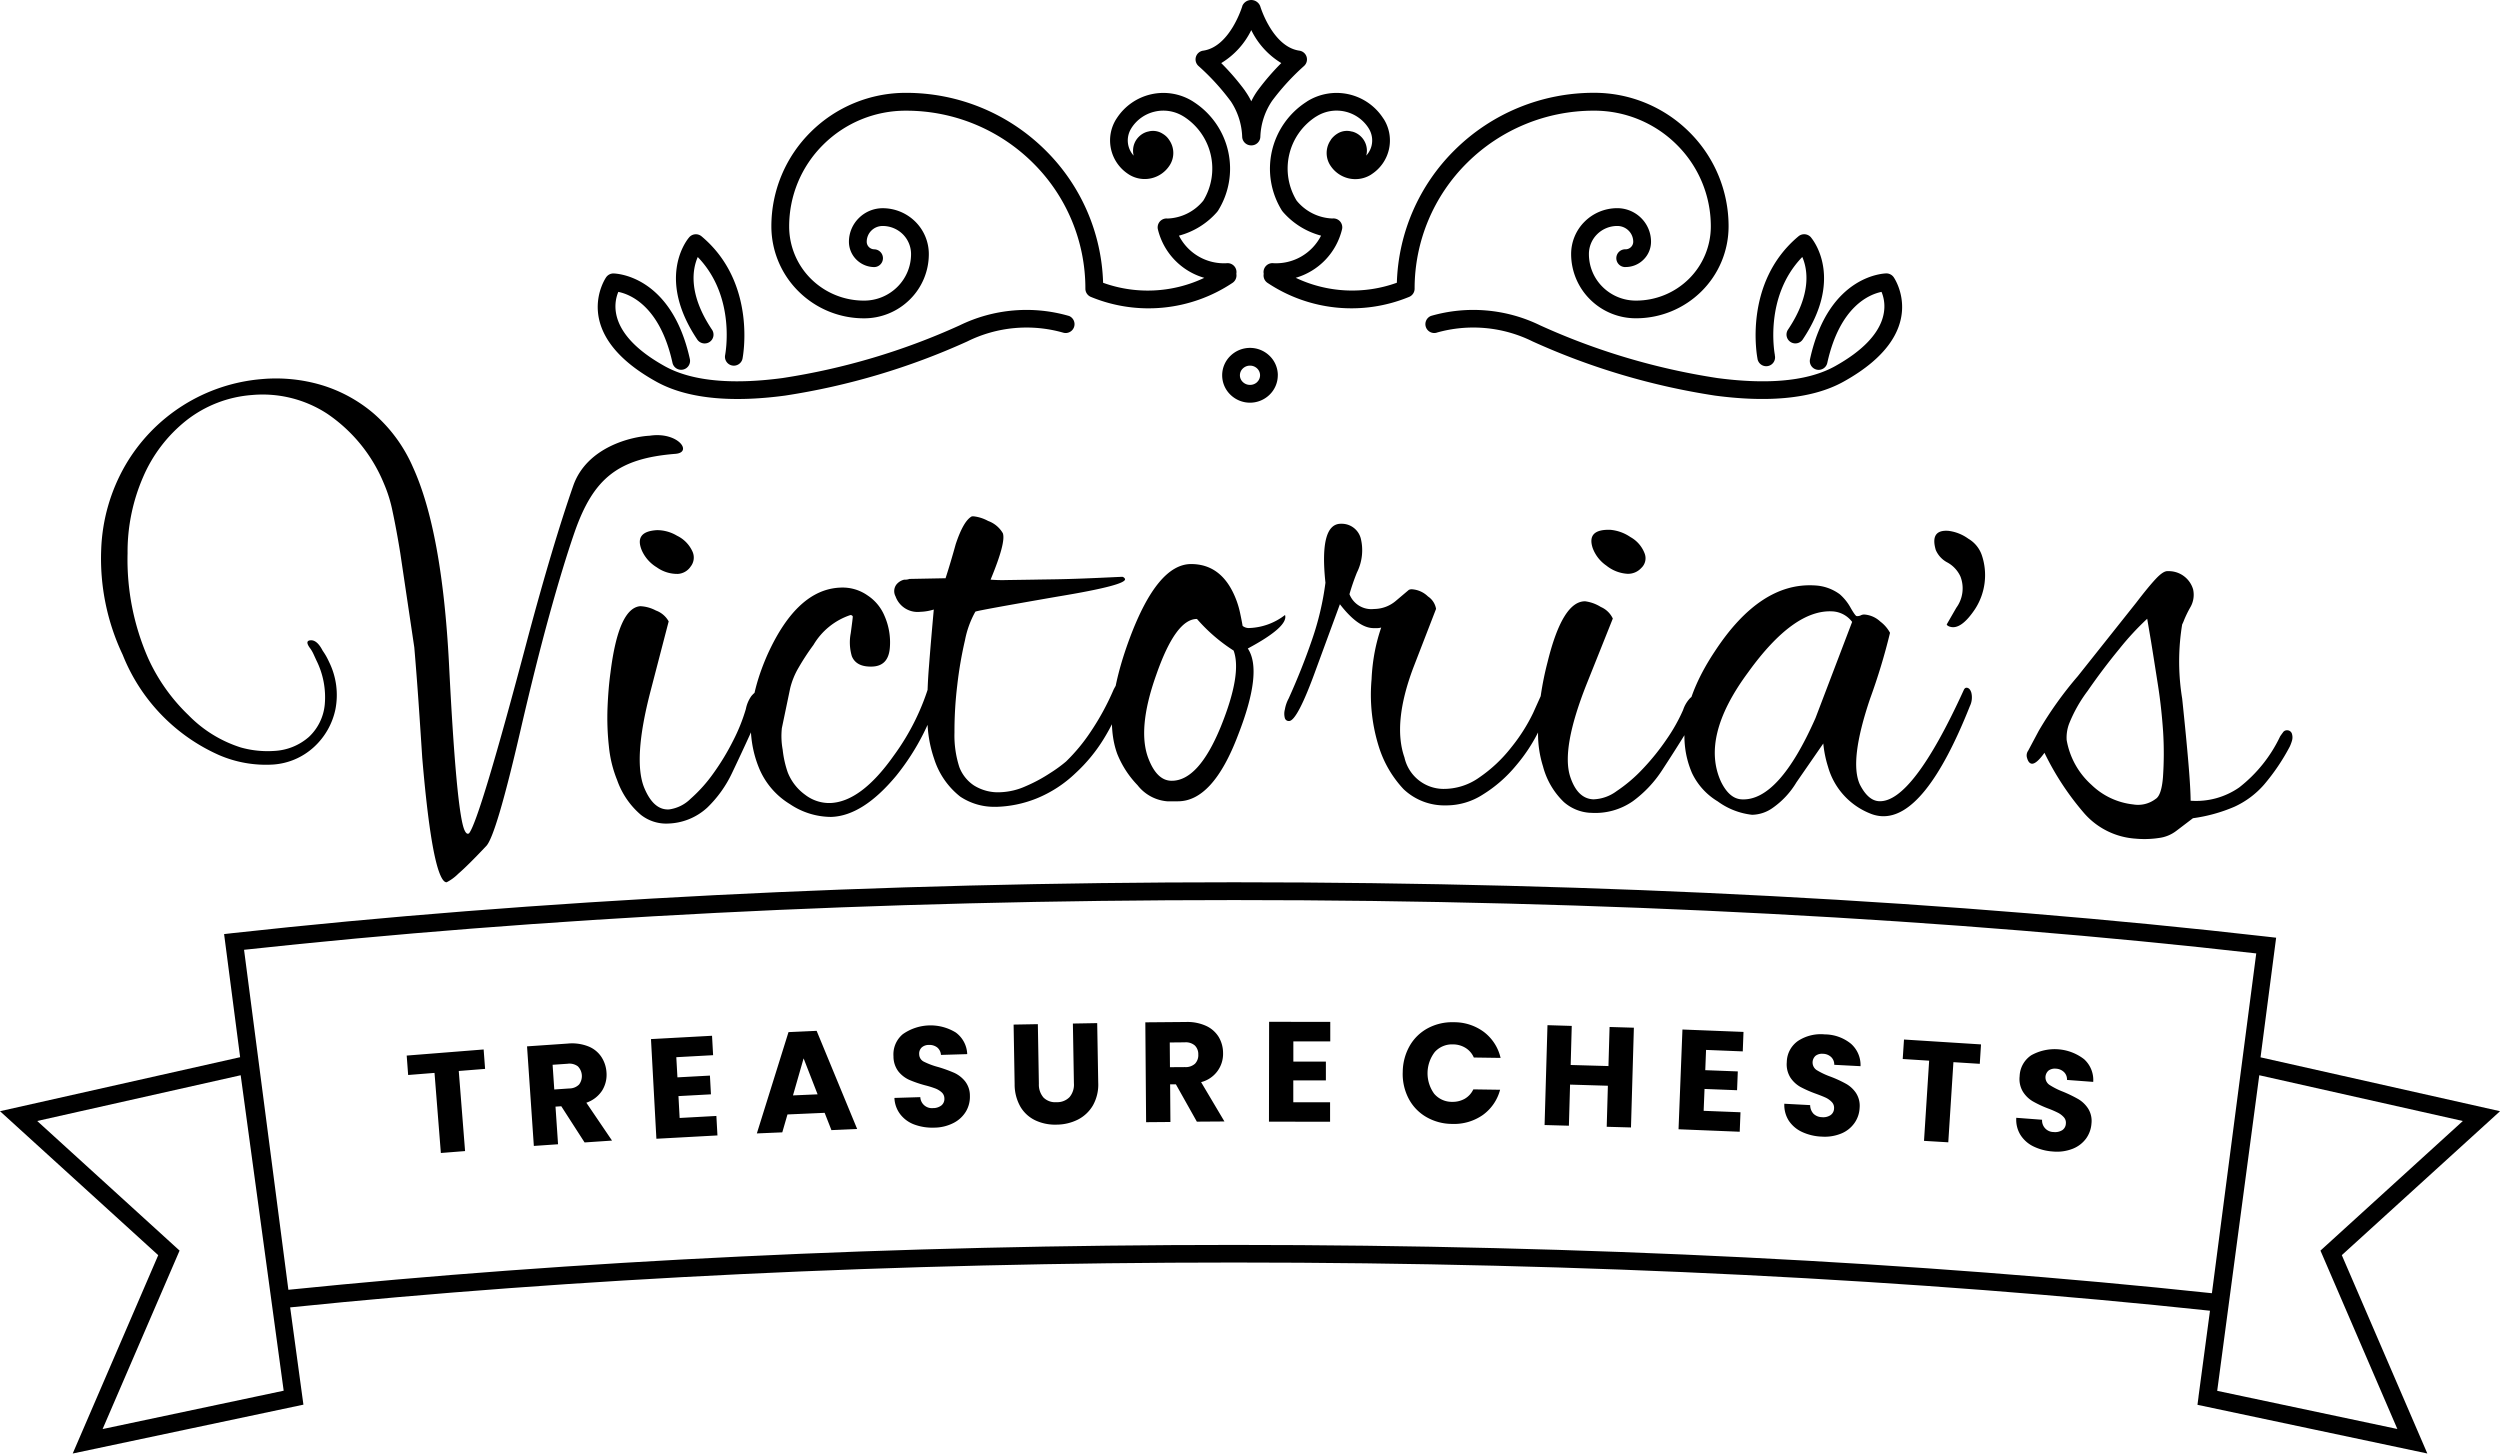
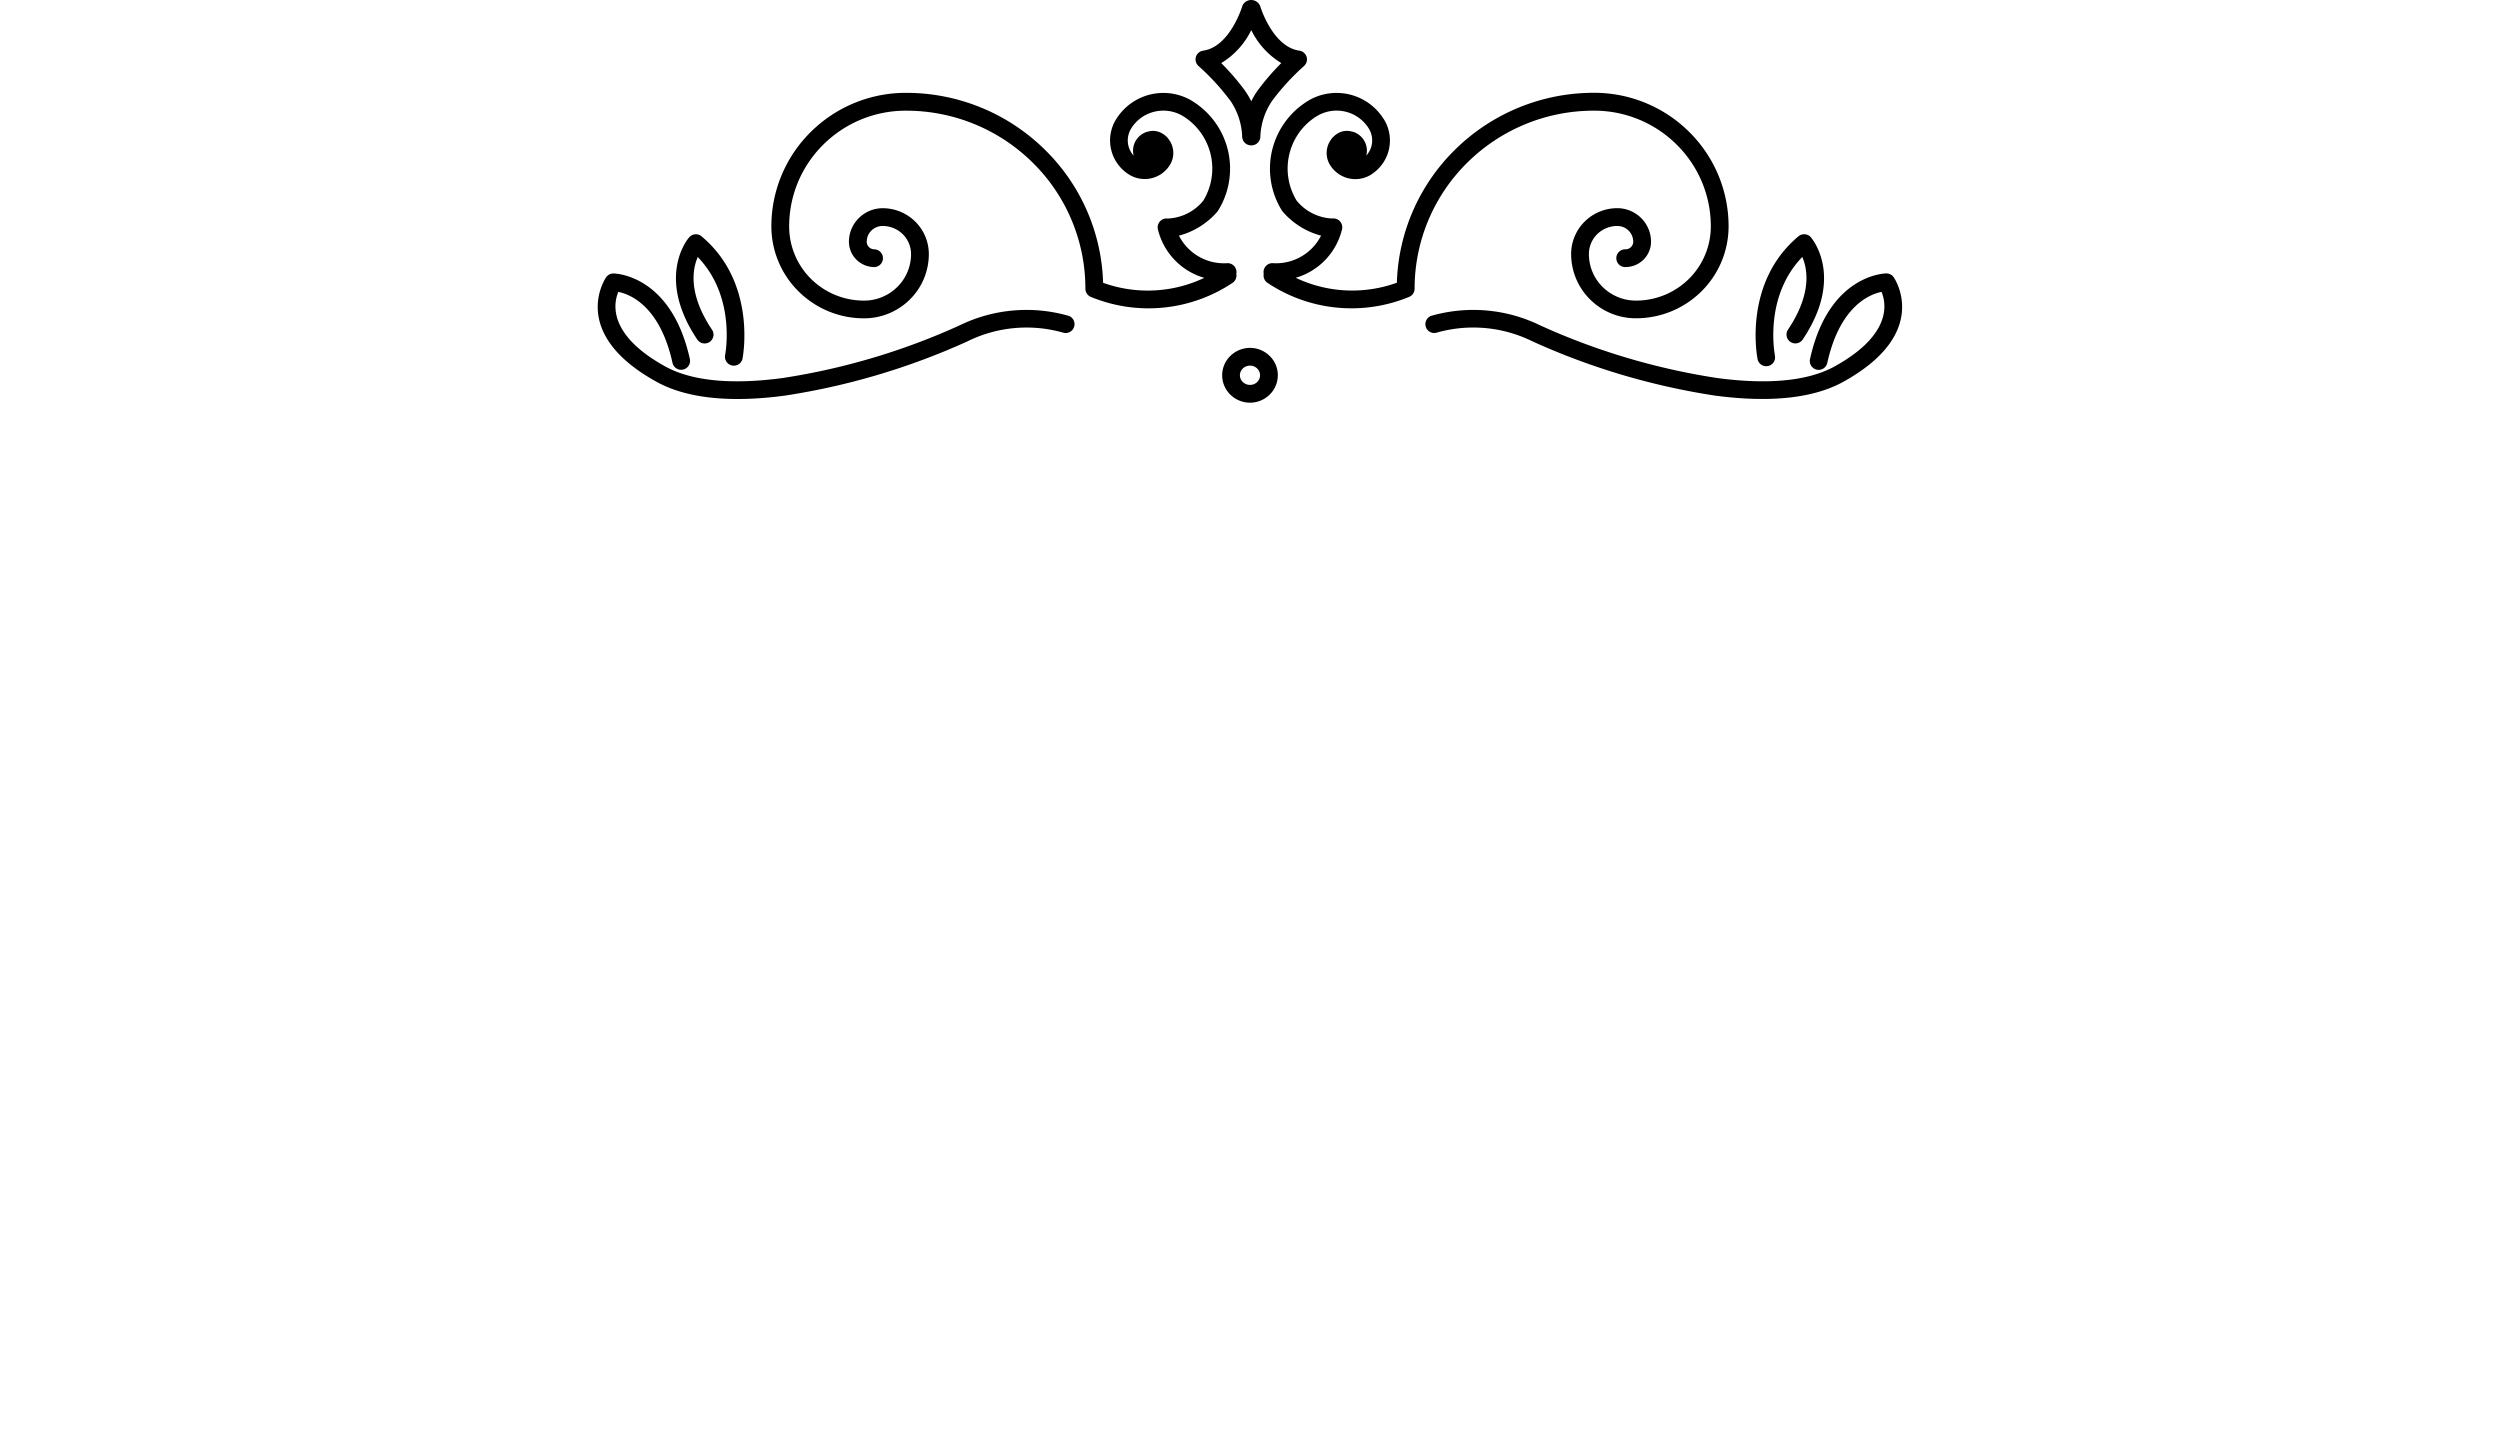
<svg xmlns="http://www.w3.org/2000/svg" viewBox="0 0 172.74 100.432" height="100.432" width="172.74" id="_105553314009568">
-   <path transform="translate(0 -119.358)" d="M19.6,215.445,16.63,193.653l-14.06,3.161,9.838,8.955L7.089,218.1l12.512-2.65Zm132.307.419.794-5.94c-10.007-1.068-20.8-1.9-32.178-2.471-11.221-.558-23.039-.859-35.254-.859-11.775,0-23.178.281-34.03.8-10.991.527-21.451,1.3-31.19,2.3l.916,6.721L5.024,219.79l5.909-13.705L0,196.138l16.592-3.732L15.484,183.9l.622-.071c10.308-1.133,21.484-2.018,33.3-2.62,11.45-.581,23.476-.889,35.866-.889,12.84,0,25.288.331,37.107.953,12.208.642,23.716,1.6,34.274,2.806l.619.071-1.078,8.266,16.549,3.722-10.933,9.946,5.909,13.705-15.883-3.364.074-.561Zm4.2-22.211L153.2,215.459l12.448,2.637-5.314-12.326,9.838-8.955-14.06-3.161ZM122.317,182.5c-11.758-.619-24.186-.95-37.046-.95-12.417,0-24.422.308-35.808.886-11.545.588-22.485,1.45-32.6,2.549l3.063,23.492c9.763-.994,20.244-1.775,31.261-2.3,10.923-.527,22.343-.8,34.088-.8,12.184,0,24.023.3,35.311.862,11.406.571,22.225,1.406,32.248,2.475l3.063-23.479C145.519,184.052,134.244,183.126,122.317,182.5Z" data-name="Trazado 6" id="Trazado_6" />
  <path transform="translate(-80.868 0.003)" d="M166.7.424a.667.667,0,0,1,1.244,0c0,.007.838,2.8,2.7,3.073a.61.61,0,0,1,.325,1.062,16.225,16.225,0,0,0-2.2,2.4,4.707,4.707,0,0,0-.815,2.468.618.618,0,0,1-.615.615h-.027a.618.618,0,0,1-.615-.615,4.726,4.726,0,0,0-.788-2.434l-.027-.034a16.027,16.027,0,0,0-2.2-2.4.61.61,0,0,1,.325-1.062c1.856-.27,2.694-3.066,2.7-3.073ZM132.177,24.758a.613.613,0,0,1-1.207-.216c0-.014.8-4.006-1.89-6.785-.362.825-.68,2.536.984,5.02a.61.61,0,0,1-.166.849.618.618,0,0,1-.852-.169c-2.728-4.074-.882-6.66-.6-7.012l.034-.041a.611.611,0,0,1,.862-.078C133.212,19.565,132.177,24.741,132.177,24.758Zm36.981,1.17a1.866,1.866,0,0,1-.568,1.342l-.017.017a1.936,1.936,0,0,1-2.688-.017,1.866,1.866,0,0,1,0-2.684,1.939,1.939,0,0,1,2.708,0,1.872,1.872,0,0,1,.568,1.342Zm-1.423.463a.645.645,0,0,0,0-.93.7.7,0,0,0-.494-.2.709.709,0,0,0-.5.2.648.648,0,0,0-.2.467.635.635,0,0,0,.2.463.7.7,0,0,0,.5.2.7.7,0,0,0,.483-.186l.014-.014ZM203.5,24.542a.611.611,0,1,1-1.2.216c0-.017-1.038-5.193,2.833-8.431A.616.616,0,0,1,206,16.4l.03.041c.281.352,2.13,2.938-.6,7.012a.612.612,0,1,1-1.018-.68c1.667-2.485,1.345-4.2.987-5.02-2.691,2.779-1.893,6.772-1.893,6.785ZM180.149,22.98a.612.612,0,0,1-.4-1.156,10.531,10.531,0,0,1,7.542.656,46.526,46.526,0,0,0,12.231,3.638c3.09.412,6.075.325,8.127-.811,3.966-2.2,3.553-4.358,3.225-5.142-.818.166-2.877.977-3.746,4.9a.611.611,0,1,1-1.193-.264c1.3-5.913,5.271-5.913,5.281-5.913a.618.618,0,0,1,.5.267c.007.01,2.674,3.813-3.475,7.218-2.319,1.285-5.565,1.4-8.884.957a48,48,0,0,1-12.593-3.742,9.228,9.228,0,0,0-6.619-.609Zm13.039-4.53a.614.614,0,1,1,0-1.227.529.529,0,0,0,.375-.156.513.513,0,0,0,.155-.368,1.083,1.083,0,0,0-.321-.767,1.1,1.1,0,0,0-.781-.321,1.973,1.973,0,0,0-1.389.568,1.92,1.92,0,0,0-.571,1.373,3.184,3.184,0,0,0,.947,2.272,3.259,3.259,0,0,0,2.3.943,5.192,5.192,0,0,0,3.661-1.5,5.107,5.107,0,0,0,1.515-3.627,7.925,7.925,0,0,0-2.363-5.653,8.071,8.071,0,0,0-5.7-2.343,12.416,12.416,0,0,0-8.773,3.6,12.218,12.218,0,0,0-3.631,8.7.613.613,0,0,1-.406.578,10.445,10.445,0,0,1-9.743-.97.615.615,0,0,1-.277-.636.5.5,0,0,1-.013-.122.618.618,0,0,1,.615-.615,3.486,3.486,0,0,0,3.36-1.9,5.28,5.28,0,0,1-2.63-1.636l-.071-.091a5.485,5.485,0,0,1,1.684-7.512L171.187,7a3.838,3.838,0,0,1,5.254,1.17l.044.061a2.781,2.781,0,0,1-.838,3.8l-.047.034a2.047,2.047,0,0,1-1.545.257,2.069,2.069,0,0,1-1.261-.886l-.02-.03a1.575,1.575,0,0,1-.2-1.187,1.531,1.531,0,0,1,.254-.561V9.643l.007-.007.007-.007A1.28,1.28,0,0,1,173,9.447a1.55,1.55,0,0,1,.213-.176h0l0,0,.027-.017.037-.024a1.236,1.236,0,0,1,.943-.156l.074.017.01,0,.007,0a1.352,1.352,0,0,1,.605.352,1.366,1.366,0,0,1,.4.96,1.306,1.306,0,0,1-.047.345,1.543,1.543,0,0,0,.372-.7,1.56,1.56,0,0,0-.186-1.156l-.041-.068a2.623,2.623,0,0,0-3.56-.8l-.071.041a4.262,4.262,0,0,0-1.322,5.795,3.346,3.346,0,0,0,2.468,1.234.61.61,0,0,1,.68.538.581.581,0,0,1-.017.23,4.614,4.614,0,0,1-3.195,3.33,9.088,9.088,0,0,0,6.988.341,13.457,13.457,0,0,1,3.989-9.162,13.646,13.646,0,0,1,9.638-3.962,9.3,9.3,0,0,1,6.569,2.7,9.158,9.158,0,0,1,2.725,6.521,6.32,6.32,0,0,1-1.876,4.5,6.414,6.414,0,0,1-4.527,1.859,4.481,4.481,0,0,1-3.164-1.3,4.42,4.42,0,0,1-1.312-3.141,3.15,3.15,0,0,1,.936-2.241,3.2,3.2,0,0,1,2.255-.926,2.343,2.343,0,0,1,1.646.68,2.3,2.3,0,0,1,.683,1.636,1.731,1.731,0,0,1-.517,1.237,1.75,1.75,0,0,1-1.241.514Zm-38.466,3.374a.612.612,0,0,1-.4,1.156,9.225,9.225,0,0,0-6.619.609,48.01,48.01,0,0,1-12.59,3.742c-3.323.446-6.569.328-8.888-.957-6.149-3.4-3.482-7.208-3.475-7.218a.61.61,0,0,1,.5-.264c.014,0,3.979,0,5.284,5.909a.613.613,0,0,1-1.2.264c-.865-3.925-2.928-4.736-3.742-4.9-.331.784-.74,2.945,3.222,5.142,2.052,1.136,5.037,1.224,8.127.811a46.526,46.526,0,0,0,12.231-3.638,10.531,10.531,0,0,1,7.542-.656Zm-13.435-4.6a.614.614,0,0,1,0,1.227,1.764,1.764,0,0,1-1.244-.514,1.746,1.746,0,0,1-.517-1.237,2.3,2.3,0,0,1,.686-1.636,2.331,2.331,0,0,1,1.646-.68,3.2,3.2,0,0,1,2.252.926,3.15,3.15,0,0,1,.936,2.241,4.406,4.406,0,0,1-1.312,3.141,4.481,4.481,0,0,1-3.164,1.3,6.406,6.406,0,0,1-4.523-1.859,6.323,6.323,0,0,1-1.88-4.5,9.158,9.158,0,0,1,2.725-6.521,9.31,9.31,0,0,1,6.572-2.7,13.644,13.644,0,0,1,9.635,3.962,13.427,13.427,0,0,1,3.989,9.162,9.1,9.1,0,0,0,6.991-.341,4.614,4.614,0,0,1-3.2-3.33.581.581,0,0,1-.017-.23.612.612,0,0,1,.68-.538,3.339,3.339,0,0,0,2.468-1.234,4.262,4.262,0,0,0-1.322-5.795l-.068-.041a2.629,2.629,0,0,0-1.961-.318,2.6,2.6,0,0,0-1.6,1.116l-.041.068a1.56,1.56,0,0,0,.183,1.859,1.3,1.3,0,0,1-.044-.345,1.351,1.351,0,0,1,.4-.96,1.334,1.334,0,0,1,.605-.352l.007,0,.081-.02a1.232,1.232,0,0,1,.943.156l.027.017a1.357,1.357,0,0,1,.257.2,1.331,1.331,0,0,1,.183.23h0l.01.014h0A1.565,1.565,0,0,1,161.7,11.4l-.02.03a2.047,2.047,0,0,1-2.8.629l-.051-.034a2.776,2.776,0,0,1-.835-3.8l.041-.061A3.84,3.84,0,0,1,163.286,7l.061.041a5.485,5.485,0,0,1,1.684,7.512l-.068.091a5.3,5.3,0,0,1-2.634,1.636,3.486,3.486,0,0,0,3.36,1.9.615.615,0,0,1,.615.615.744.744,0,0,1-.01.122.617.617,0,0,1-.281.636,10.445,10.445,0,0,1-9.743.97.613.613,0,0,1-.406-.578,12.2,12.2,0,0,0-3.631-8.7,12.414,12.414,0,0,0-8.77-3.6,8.073,8.073,0,0,0-5.707,2.343,7.936,7.936,0,0,0-2.36,5.653,5.1,5.1,0,0,0,1.511,3.627,5.192,5.192,0,0,0,3.661,1.5,3.253,3.253,0,0,0,2.3-.943,3.187,3.187,0,0,0,.95-2.272,1.934,1.934,0,0,0-.571-1.373,1.979,1.979,0,0,0-1.389-.568,1.1,1.1,0,0,0-.784.321,1.08,1.08,0,0,0-.318.767.51.51,0,0,0,.152.368.531.531,0,0,0,.379.156ZM167.326,2.077a5.447,5.447,0,0,1-2.076,2.279,16.567,16.567,0,0,1,1.626,1.883l.027.044a5.2,5.2,0,0,1,.423.713,4.9,4.9,0,0,1,.45-.757A16.921,16.921,0,0,1,169.4,4.355,5.446,5.446,0,0,1,167.326,2.077Z" data-name="Trazado 7" id="Trazado_7" />
  <path fill="none" transform="translate(-166.548 -48.267)" d="M254.223,74.2a1.307,1.307,0,1,1-1.3-1.278A1.292,1.292,0,0,1,254.223,74.2Z" data-name="Trazado 8" id="Trazado_8" />
-   <path transform="translate(-55.02 -138.236)" d="M88.438,210.75l.1,1.342-1.819.145.436,5.534-1.673.132-.439-5.534-1.822.145-.1-1.342Zm6.974,6.423-1.609-2.5-.4.027.176,2.6-1.673.115-.47-6.88,2.813-.193a3.076,3.076,0,0,1,1.406.189,1.933,1.933,0,0,1,.909.72,2.195,2.195,0,0,1,.362,1.082,2.067,2.067,0,0,1-.3,1.254,2.1,2.1,0,0,1-1.092.842l1.775,2.617-1.89.128Zm-2.093-3.658,1.038-.071a.943.943,0,0,0,.676-.274.965.965,0,0,0-.085-1.254.964.964,0,0,0-.707-.179l-1.038.071.115,1.707Zm8.431-2.231.078,1.393,2.245-.122.071,1.295-2.245.122.081,1.511,2.539-.139.074,1.346-4.219.23L100,210.033l4.219-.23.074,1.342ZM112,215.128l-2.569.112-.358,1.237-1.758.074,2.187-7,1.944-.088,2.8,6.782-1.778.078Zm-.487-1.278-.967-2.485-.734,2.559Zm8.066,2.3a3.564,3.564,0,0,1-1.362-.206,2.165,2.165,0,0,1-.98-.7,1.983,1.983,0,0,1-.416-1.146l1.788-.054a.8.8,0,0,0,.879.757.93.93,0,0,0,.585-.189.578.578,0,0,0,.2-.483.57.57,0,0,0-.186-.416,1.4,1.4,0,0,0-.429-.264,6.388,6.388,0,0,0-.72-.223,8.03,8.03,0,0,1-1.1-.379,2.033,2.033,0,0,1-.747-.585,1.717,1.717,0,0,1-.335-1.041,1.812,1.812,0,0,1,.649-1.531,3.331,3.331,0,0,1,3.655-.112,1.938,1.938,0,0,1,.791,1.494l-1.815.054a.726.726,0,0,0-.26-.517.883.883,0,0,0-.588-.172.714.714,0,0,0-.483.176.583.583,0,0,0-.172.473.576.576,0,0,0,.328.51,5.133,5.133,0,0,0,1,.372,9.6,9.6,0,0,1,1.1.4,2.085,2.085,0,0,1,.74.578,1.609,1.609,0,0,1,.335,1,2,2,0,0,1-.267,1.078,2.113,2.113,0,0,1-.845.794A2.971,2.971,0,0,1,119.577,216.152ZM126.731,209l.071,4.124a1.368,1.368,0,0,0,.321.95,1.149,1.149,0,0,0,.9.318,1.179,1.179,0,0,0,.9-.352,1.334,1.334,0,0,0,.3-.957l-.071-4.124,1.68-.03.071,4.114a2.931,2.931,0,0,1-.365,1.569,2.536,2.536,0,0,1-1.041.984,3.32,3.32,0,0,1-1.471.348,3.215,3.215,0,0,1-1.464-.294,2.379,2.379,0,0,1-1.035-.943,3.108,3.108,0,0,1-.4-1.562l-.071-4.114,1.68-.03Zm10.994,6.751-1.454-2.59-.4,0,.02,2.6-1.68.014-.054-6.9,2.82-.024a3.117,3.117,0,0,1,1.389.274,1.99,1.99,0,0,1,.869.774,2.184,2.184,0,0,1,.294,1.1,2.011,2.011,0,0,1-1.518,2.008l1.613,2.718-1.9.013Zm-1.866-3.776,1.041-.007a.953.953,0,0,0,.69-.233.85.85,0,0,0,.227-.639.836.836,0,0,0-.237-.619.949.949,0,0,0-.693-.22l-1.041.01Zm8.526-1.785v1.4l2.248,0v1.295l-2.252,0v1.515l2.542,0,0,1.345-4.223-.007.01-6.9,4.226.007,0,1.346-2.546,0Zm7.559,2.143a3.715,3.715,0,0,1,.47-1.815,3.159,3.159,0,0,1,1.254-1.231,3.561,3.561,0,0,1,1.8-.419,3.431,3.431,0,0,1,2.093.68,3.127,3.127,0,0,1,1.143,1.785l-1.849-.027a1.465,1.465,0,0,0-.575-.666,1.64,1.64,0,0,0-.855-.24,1.6,1.6,0,0,0-1.264.521,2.409,2.409,0,0,0-.044,2.89,1.6,1.6,0,0,0,1.247.558,1.687,1.687,0,0,0,.865-.213,1.475,1.475,0,0,0,.592-.649l1.849.027a3.12,3.12,0,0,1-1.2,1.748,3.465,3.465,0,0,1-2.113.612,3.569,3.569,0,0,1-1.785-.477,3.157,3.157,0,0,1-1.214-1.261,3.669,3.669,0,0,1-.416-1.822Zm15.97-3.087-.2,6.893-1.677-.047.081-2.836-2.613-.078-.081,2.84-1.68-.047.2-6.9,1.677.051-.074,2.7,2.61.074.078-2.7Zm4.987,1.535-.054,1.4,2.248.085-.051,1.3-2.248-.088-.061,1.511,2.546.1-.054,1.346L171,216.264l.27-6.893,4.219.166-.051,1.346Zm7.985,5.991a3.546,3.546,0,0,1-1.342-.318,2.225,2.225,0,0,1-.92-.774,2.013,2.013,0,0,1-.314-1.18l1.785.095a.878.878,0,0,0,.233.6.865.865,0,0,0,.578.233.909.909,0,0,0,.6-.142.575.575,0,0,0,.24-.463.568.568,0,0,0-.149-.433,1.434,1.434,0,0,0-.406-.3c-.166-.078-.4-.172-.7-.281a8.032,8.032,0,0,1-1.068-.47,2.033,2.033,0,0,1-.693-.646,1.718,1.718,0,0,1-.25-1.068,1.817,1.817,0,0,1,.778-1.467,2.865,2.865,0,0,1,1.846-.45,2.9,2.9,0,0,1,1.805.642,1.962,1.962,0,0,1,.666,1.555l-1.815-.095a.715.715,0,0,0-.22-.541.846.846,0,0,0-.568-.22.731.731,0,0,0-.5.135.626.626,0,0,0,.078.994,5.209,5.209,0,0,0,.96.453,8.346,8.346,0,0,1,1.062.49,2.021,2.021,0,0,1,.69.636,1.626,1.626,0,0,1,.25,1.028,1.963,1.963,0,0,1-.358,1.051,2.064,2.064,0,0,1-.906.72A2.986,2.986,0,0,1,180.886,216.771ZM191.9,210.4l-.085,1.342-1.822-.115-.355,5.538-1.677-.1.355-5.541-1.826-.115.088-1.346Zm4.963,7.4a3.629,3.629,0,0,1-1.335-.348,2.192,2.192,0,0,1-.9-.794,2,2,0,0,1-.291-1.187l1.782.135a.8.8,0,0,0,.794.849.945.945,0,0,0,.6-.128.573.573,0,0,0,.25-.46.561.561,0,0,0-.139-.433,1.38,1.38,0,0,0-.4-.308,6.629,6.629,0,0,0-.693-.3,7.529,7.529,0,0,1-1.055-.494,2.017,2.017,0,0,1-.68-.663,1.7,1.7,0,0,1-.227-1.068,1.808,1.808,0,0,1,.808-1.454,3.326,3.326,0,0,1,3.644.274,1.936,1.936,0,0,1,.632,1.569l-1.812-.135a.7.7,0,0,0-.206-.541.856.856,0,0,0-.561-.237.737.737,0,0,0-.5.125.625.625,0,0,0,.054.994,5.156,5.156,0,0,0,.95.477,9.308,9.308,0,0,1,1.048.51,2.073,2.073,0,0,1,.676.652,1.607,1.607,0,0,1,.23,1.031,2.011,2.011,0,0,1-.379,1.048,2.1,2.1,0,0,1-.926.7,2.97,2.97,0,0,1-1.362.186Z" data-name="Trazado 9" id="Trazado_9" />
-   <path transform="translate(-13.665 -51.206)" d="M44.531,112.165c-.139.014-.281-.139-.423-.453q-.71-1.562-1.268-8.147-.122-1.907-.254-3.813t-.294-3.81l-.974-6.548q-.269-1.648-.524-2.83a9.565,9.565,0,0,0-.6-1.941,10.752,10.752,0,0,0-3.932-4.838A8.167,8.167,0,0,0,31.075,78.5a8.347,8.347,0,0,0-4.527,1.751,10.043,10.043,0,0,0-3,3.928,12.941,12.941,0,0,0-1.068,5.257,16.958,16.958,0,0,0,1.42,7.248,12.72,12.72,0,0,0,2.786,3.935,8.739,8.739,0,0,0,3.621,2.235,6.837,6.837,0,0,0,2.323.237,3.92,3.92,0,0,0,2.383-.97,3.517,3.517,0,0,0,1.092-2.238,5.691,5.691,0,0,0-.578-3.046c-.057-.125-.118-.257-.183-.4a2.529,2.529,0,0,0-.223-.4c-.284-.368-.287-.565-.007-.588.3-.03.585.21.842.71.085.125.166.247.237.372s.142.267.216.426a5.155,5.155,0,0,1,.433,3.256,4.885,4.885,0,0,1-1.488,2.613,4.623,4.623,0,0,1-2.82,1.207,8.17,8.17,0,0,1-3.729-.652,12.714,12.714,0,0,1-6.663-6.934,15.531,15.531,0,0,1-1.484-7.292,12.519,12.519,0,0,1,1.667-5.8A12.048,12.048,0,0,1,31.752,77.4a11.058,11.058,0,0,1,4.091.4A10,10,0,0,1,39.5,79.791a10.422,10.422,0,0,1,2.708,3.719q2,4.4,2.478,13.5.517,10.33,1.075,11.559c.1.22.2.291.314.216q.725-.9,4.067-13.536Q51.87,88.8,53.273,84.771c.94-2.688,4.053-3.4,5.281-3.458,1.951-.3,3.005,1.153,1.785,1.251-3.952.314-5.666,1.667-6.974,5.419q-.806,2.333-1.751,5.761t-2,7.992q-1.673,7.231-2.353,7.928c-.842.893-1.484,1.531-1.934,1.917A3.2,3.2,0,0,1,44.531,112.165ZM60.518,90.86a2.423,2.423,0,0,1-1.471-.453,2.6,2.6,0,0,1-1.028-1.153q-.563-1.329,1.048-1.417a2.686,2.686,0,0,1,1.376.385A2.225,2.225,0,0,1,61.505,89.3a1,1,0,0,1-.118,1.051A1.146,1.146,0,0,1,60.518,90.86Zm-.73,17.252a2.826,2.826,0,0,1-1.836-.6,5.56,5.56,0,0,1-1.646-2.407,8.3,8.3,0,0,1-.568-2.319,18.161,18.161,0,0,1-.095-2.684q.056-1.364.206-2.437.553-4.442,2.055-4.574a2.523,2.523,0,0,1,1.082.3,1.648,1.648,0,0,1,.882.751s-.419,1.609-1.254,4.821q-1.242,4.772-.419,6.714c.429,1.011.994,1.5,1.7,1.457a2.6,2.6,0,0,0,1.488-.737,10.166,10.166,0,0,0,1.575-1.758,16.633,16.633,0,0,0,1.366-2.258A12.418,12.418,0,0,0,65.2,100.2a2.325,2.325,0,0,1,.382-.9c.145-.169.247-.254.3-.257.115-.007.21.085.291.274a1.86,1.86,0,0,1-.088.974,10.911,10.911,0,0,1-.629,1.734q-.543,1.192-1.207,2.586a8.166,8.166,0,0,1-1.717,2.4A4.168,4.168,0,0,1,59.788,108.111Zm11.322-.46a5.12,5.12,0,0,1-2.867-.886,5.257,5.257,0,0,1-2.154-2.546q-1.354-3.367.619-7.813,2.044-4.493,5.034-4.6a3,3,0,0,1,1.859.534,3.136,3.136,0,0,1,1.183,1.427,4.542,4.542,0,0,1,.365,2.2q-.1,1.253-1.21,1.295t-1.417-.72a3.361,3.361,0,0,1-.074-1.586c.1-.74.149-1.129.139-1.16a.164.164,0,0,0-.169-.091,4.683,4.683,0,0,0-2.546,2.062,16.507,16.507,0,0,0-1.031,1.575,5.262,5.262,0,0,0-.578,1.417l-.575,2.759a5.238,5.238,0,0,0,.057,1.491,7.08,7.08,0,0,0,.352,1.572,3.488,3.488,0,0,0,1.207,1.545,2.73,2.73,0,0,0,1.724.565q2.135-.076,4.395-3.279a16.225,16.225,0,0,0,2.519-5.139.405.405,0,0,1,.4-.3c.2-.007.325.051.375.179a.886.886,0,0,1-.024.48,16.318,16.318,0,0,1-3.1,6.17Q73.29,107.575,71.11,107.651Zm11.366-.7a4.21,4.21,0,0,1-2.458-.7,5.383,5.383,0,0,1-1.809-2.62,8.573,8.573,0,0,1-.463-2.786,34.245,34.245,0,0,1,.112-3.651c.1-1.308.213-2.6.328-3.874a3.417,3.417,0,0,1-.936.159,1.618,1.618,0,0,1-1.707-1.068A.759.759,0,0,1,75.6,91.6a.972.972,0,0,1,.541-.341s.034,0,.1,0a.853.853,0,0,0,.26-.051L79,91.16q.355-1.1.7-2.35c.362-1.089.734-1.731,1.122-1.927l.128,0a2.7,2.7,0,0,1,.987.318,1.934,1.934,0,0,1,1.018.845q.233.614-.845,3.212a10.033,10.033,0,0,0,1.139.027l1.805-.027c.345-.007.842-.014,1.484-.024s1.318-.03,2.015-.057,1.3-.054,1.809-.078.794-.037.852-.037a.257.257,0,0,1,.183.142q.167.426-4.638,1.22-2.718.472-4.155.734c-.957.176-1.471.277-1.545.311a6.56,6.56,0,0,0-.717,1.971,27.252,27.252,0,0,0-.534,3.11,26.5,26.5,0,0,0-.193,3.273,7.118,7.118,0,0,0,.341,2.4,2.665,2.665,0,0,0,1,1.251,3.136,3.136,0,0,0,1.87.47,4.629,4.629,0,0,0,1.7-.409,10.713,10.713,0,0,0,1.7-.913,9.575,9.575,0,0,0,1.1-.8,12.449,12.449,0,0,0,1.7-2.055,17.644,17.644,0,0,0,1.586-2.914c.233-.45.419-.673.565-.676.085,0,.152.061.2.186a1.97,1.97,0,0,1-.169,1.244,14.4,14.4,0,0,1-1.291,2.671,11.111,11.111,0,0,1-1.934,2.346,8.527,8.527,0,0,1-2.718,1.761,8.028,8.028,0,0,1-2.789.571Zm11.887-.375a2.9,2.9,0,0,1-2.1-1.119,6.72,6.72,0,0,1-1.4-2.16q-1.045-2.85.849-7.962,1.922-5.162,4.26-5.156,2.211.005,3.147,2.566a6.112,6.112,0,0,1,.23.808c.061.284.122.585.176.9a.691.691,0,0,0,.487.145,4.271,4.271,0,0,0,2.444-.9q.248.806-2.573,2.316,1.05,1.567-.669,5.97-1.739,4.594-4.165,4.588h-.693Zm.26-1.423q1.861.005,3.394-3.736,1.476-3.646.886-5.26a11.694,11.694,0,0,1-2.532-2.184q-1.471-.005-2.82,3.878c-.9,2.529-1.062,4.469-.51,5.828.392.984.916,1.474,1.582,1.474Zm18.969,1.7a4.087,4.087,0,0,1-2.945-1.119,7.6,7.6,0,0,1-1.694-2.884,11.973,11.973,0,0,1-.517-4.719,13.16,13.16,0,0,1,.23-1.951,12.188,12.188,0,0,1,.436-1.616.939.939,0,0,1-.291.041c-.085,0-.172,0-.264,0-.7-.017-1.46-.565-2.3-1.65L104.6,97.438q-1.3,3.6-1.87,3.587a.278.278,0,0,1-.284-.193,1.131,1.131,0,0,1,0-.612,2.446,2.446,0,0,1,.26-.751q.928-2.054,1.616-4.064a19.7,19.7,0,0,0,.926-3.935q-.436-4.108,1.092-4.074a1.359,1.359,0,0,1,1.349,1.014,3.428,3.428,0,0,1-.264,2.35,15.211,15.211,0,0,0-.517,1.5,1.618,1.618,0,0,0,1.7,1.024,2.34,2.34,0,0,0,1.528-.581l.872-.737a.45.45,0,0,1,.243-.041,1.744,1.744,0,0,1,1.082.494,1.287,1.287,0,0,1,.558.859l-1.572,4.064q-1.44,3.834-.612,6.2a2.776,2.776,0,0,0,2.661,2.174,4.229,4.229,0,0,0,2.515-.794,9.849,9.849,0,0,0,2.187-2.052,12.182,12.182,0,0,0,1.525-2.394l.585-1.3c.037-.061.081-.139.135-.233s.112-.139.169-.139a.442.442,0,0,1,.423.338,1.145,1.145,0,0,1,.027.331,1.461,1.461,0,0,1-.122.517l-.8,1.677a11.532,11.532,0,0,1-1.6,2.441,9.317,9.317,0,0,1-2.292,2,4.651,4.651,0,0,1-2.532.747Zm12.529-16a2.579,2.579,0,0,1-1.467-.571,2.532,2.532,0,0,1-.94-1.207c-.291-.882.122-1.3,1.231-1.261a2.913,2.913,0,0,1,1.376.5,2.166,2.166,0,0,1,.984,1.139.914.914,0,0,1-.237,1A1.228,1.228,0,0,1,126.12,90.853Zm-2.576,16.515a3.014,3.014,0,0,1-1.826-.747,5.258,5.258,0,0,1-1.44-2.468,7.429,7.429,0,0,1-.341-2.282,15.972,15.972,0,0,1,.186-2.59,21.4,21.4,0,0,1,.47-2.323q1.035-4.219,2.6-4.206a2.709,2.709,0,0,1,1.082.392,1.624,1.624,0,0,1,.828.8s-.6,1.508-1.805,4.517q-1.775,4.473-1.136,6.417c.335,1.011.865,1.528,1.6,1.558a2.841,2.841,0,0,0,1.609-.571,10.339,10.339,0,0,0,1.809-1.542,16.083,16.083,0,0,0,1.646-2.045,11.949,11.949,0,0,0,1.133-2.015,2.2,2.2,0,0,1,.487-.822c.166-.149.281-.223.338-.223.118.007.206.1.27.294a1.729,1.729,0,0,1-.193.926,10.153,10.153,0,0,1-.835,1.606q-.68,1.1-1.515,2.377a8.159,8.159,0,0,1-2.022,2.143,4.542,4.542,0,0,1-2.945.8Zm11.177.135a4.933,4.933,0,0,1-2.37-.926,4.564,4.564,0,0,1-1.778-1.961q-1.572-3.671,1.589-8.421,3.124-4.757,6.873-4.54a3.151,3.151,0,0,1,1.751.612,3.44,3.44,0,0,1,.744.926c.22.385.362.578.419.581a.529.529,0,0,0,.287-.051.5.5,0,0,1,.287-.054,1.8,1.8,0,0,1,1.058.48,2.408,2.408,0,0,1,.676.781,42.307,42.307,0,0,1-1.369,4.527q-1.471,4.336-.71,5.964.563,1.1,1.312,1.143,2.292.132,5.855-7.664c.051-.122.122-.183.21-.176.145.01.254.122.321.345a1.374,1.374,0,0,1-.1.923q-3.093,7.779-6.1,7.607a2.424,2.424,0,0,1-.794-.186,4.905,4.905,0,0,1-2.911-3.235,7.808,7.808,0,0,1-.325-1.6l-1.856,2.684a5.75,5.75,0,0,1-1.64,1.765,2.526,2.526,0,0,1-1.433.477ZM134,106.438q2.561.147,5.108-5.615l2.532-6.646a1.816,1.816,0,0,0-1.352-.727q-2.693-.157-5.842,4.222-3.3,4.463-1.856,7.569Q133.161,106.392,134,106.438Zm14.392-11.93c-.125-.041-.2-.095-.216-.156,0,0,.22-.385.663-1.153a2.272,2.272,0,0,0,.287-2.153,2.1,2.1,0,0,0-.889-.967,1.756,1.756,0,0,1-.818-.872c-.277-.947.017-1.386.876-1.322a2.958,2.958,0,0,1,1.373.544,2.11,2.11,0,0,1,.94,1.16,4.313,4.313,0,0,1-.48,3.709c-.646.967-1.224,1.373-1.734,1.21ZM161.2,109.152a5.17,5.17,0,0,1-3.506-1.731,19.109,19.109,0,0,1-2.765-4.2c-.372.521-.666.771-.872.754-.149-.014-.26-.145-.331-.4a.563.563,0,0,1,.078-.5s.243-.456.727-1.366a25.689,25.689,0,0,1,2.7-3.78l4.05-5.095c.551-.72,1-1.268,1.346-1.636s.622-.548.828-.527a1.753,1.753,0,0,1,1.744,1.254,1.725,1.725,0,0,1-.21,1.275,8,8,0,0,0-.4.818,2.914,2.914,0,0,1-.145.335,15.812,15.812,0,0,0,0,5.118q.289,2.749.436,4.51c.1,1.176.145,2.028.149,2.552a5.207,5.207,0,0,0,3.35-.913,9.766,9.766,0,0,0,2.836-3.536c.041-.061.1-.145.186-.26a.326.326,0,0,1,.3-.159.34.34,0,0,1,.331.257.83.83,0,0,1,0,.463,3.057,3.057,0,0,1-.149.4,14.4,14.4,0,0,1-1.782,2.637,6.072,6.072,0,0,1-2.049,1.528,10.977,10.977,0,0,1-2.863.791l-1.146.872a2.484,2.484,0,0,1-1.207.494,6.7,6.7,0,0,1-1.64.044Zm-.142-2.363a2,2,0,0,0,1.545-.375c.274-.159.446-.659.514-1.5a24.108,24.108,0,0,0,.01-3.158c-.074-1.082-.189-2.147-.352-3.188s-.321-2.052-.477-3.016l-.27-1.592a19.168,19.168,0,0,0-1.934,2.093q-1.136,1.379-2.187,2.9a9.8,9.8,0,0,0-1.278,2.268,2.74,2.74,0,0,0-.166,1.116,5.386,5.386,0,0,0,1.717,3.1A4.91,4.91,0,0,0,161.057,106.789Z" data-name="Trazado 10" id="Trazado_10" />
</svg>